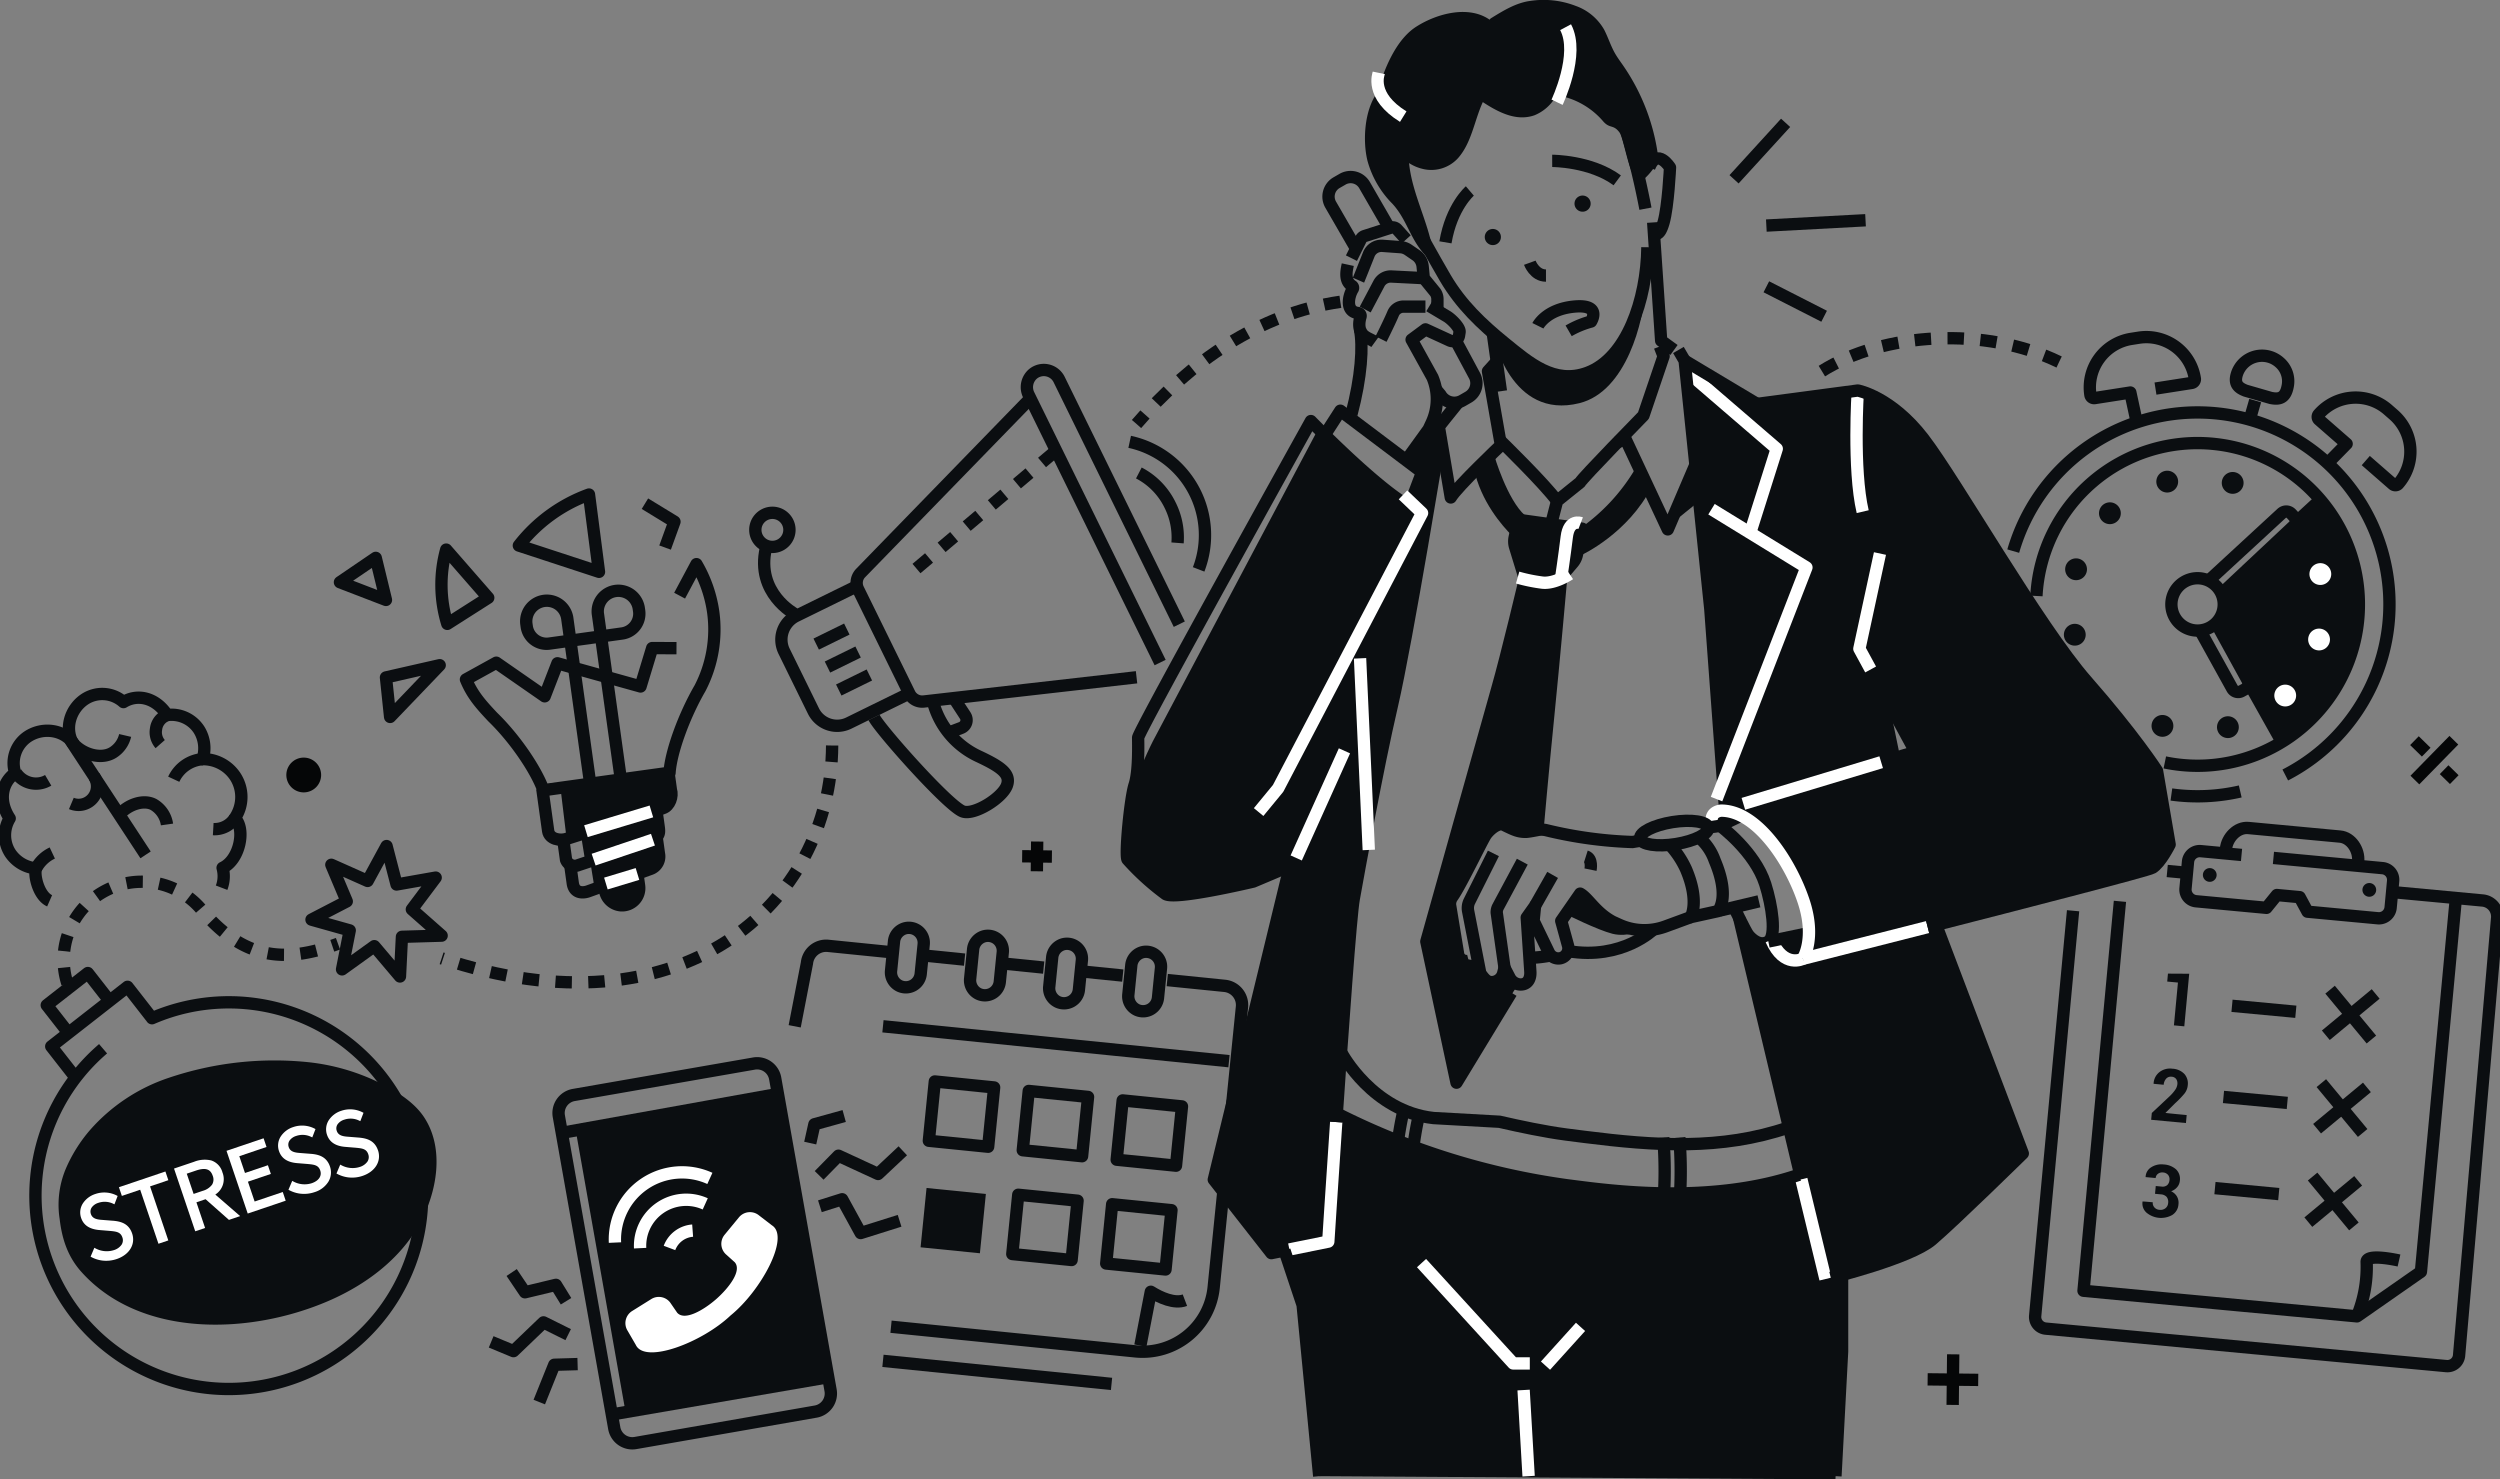
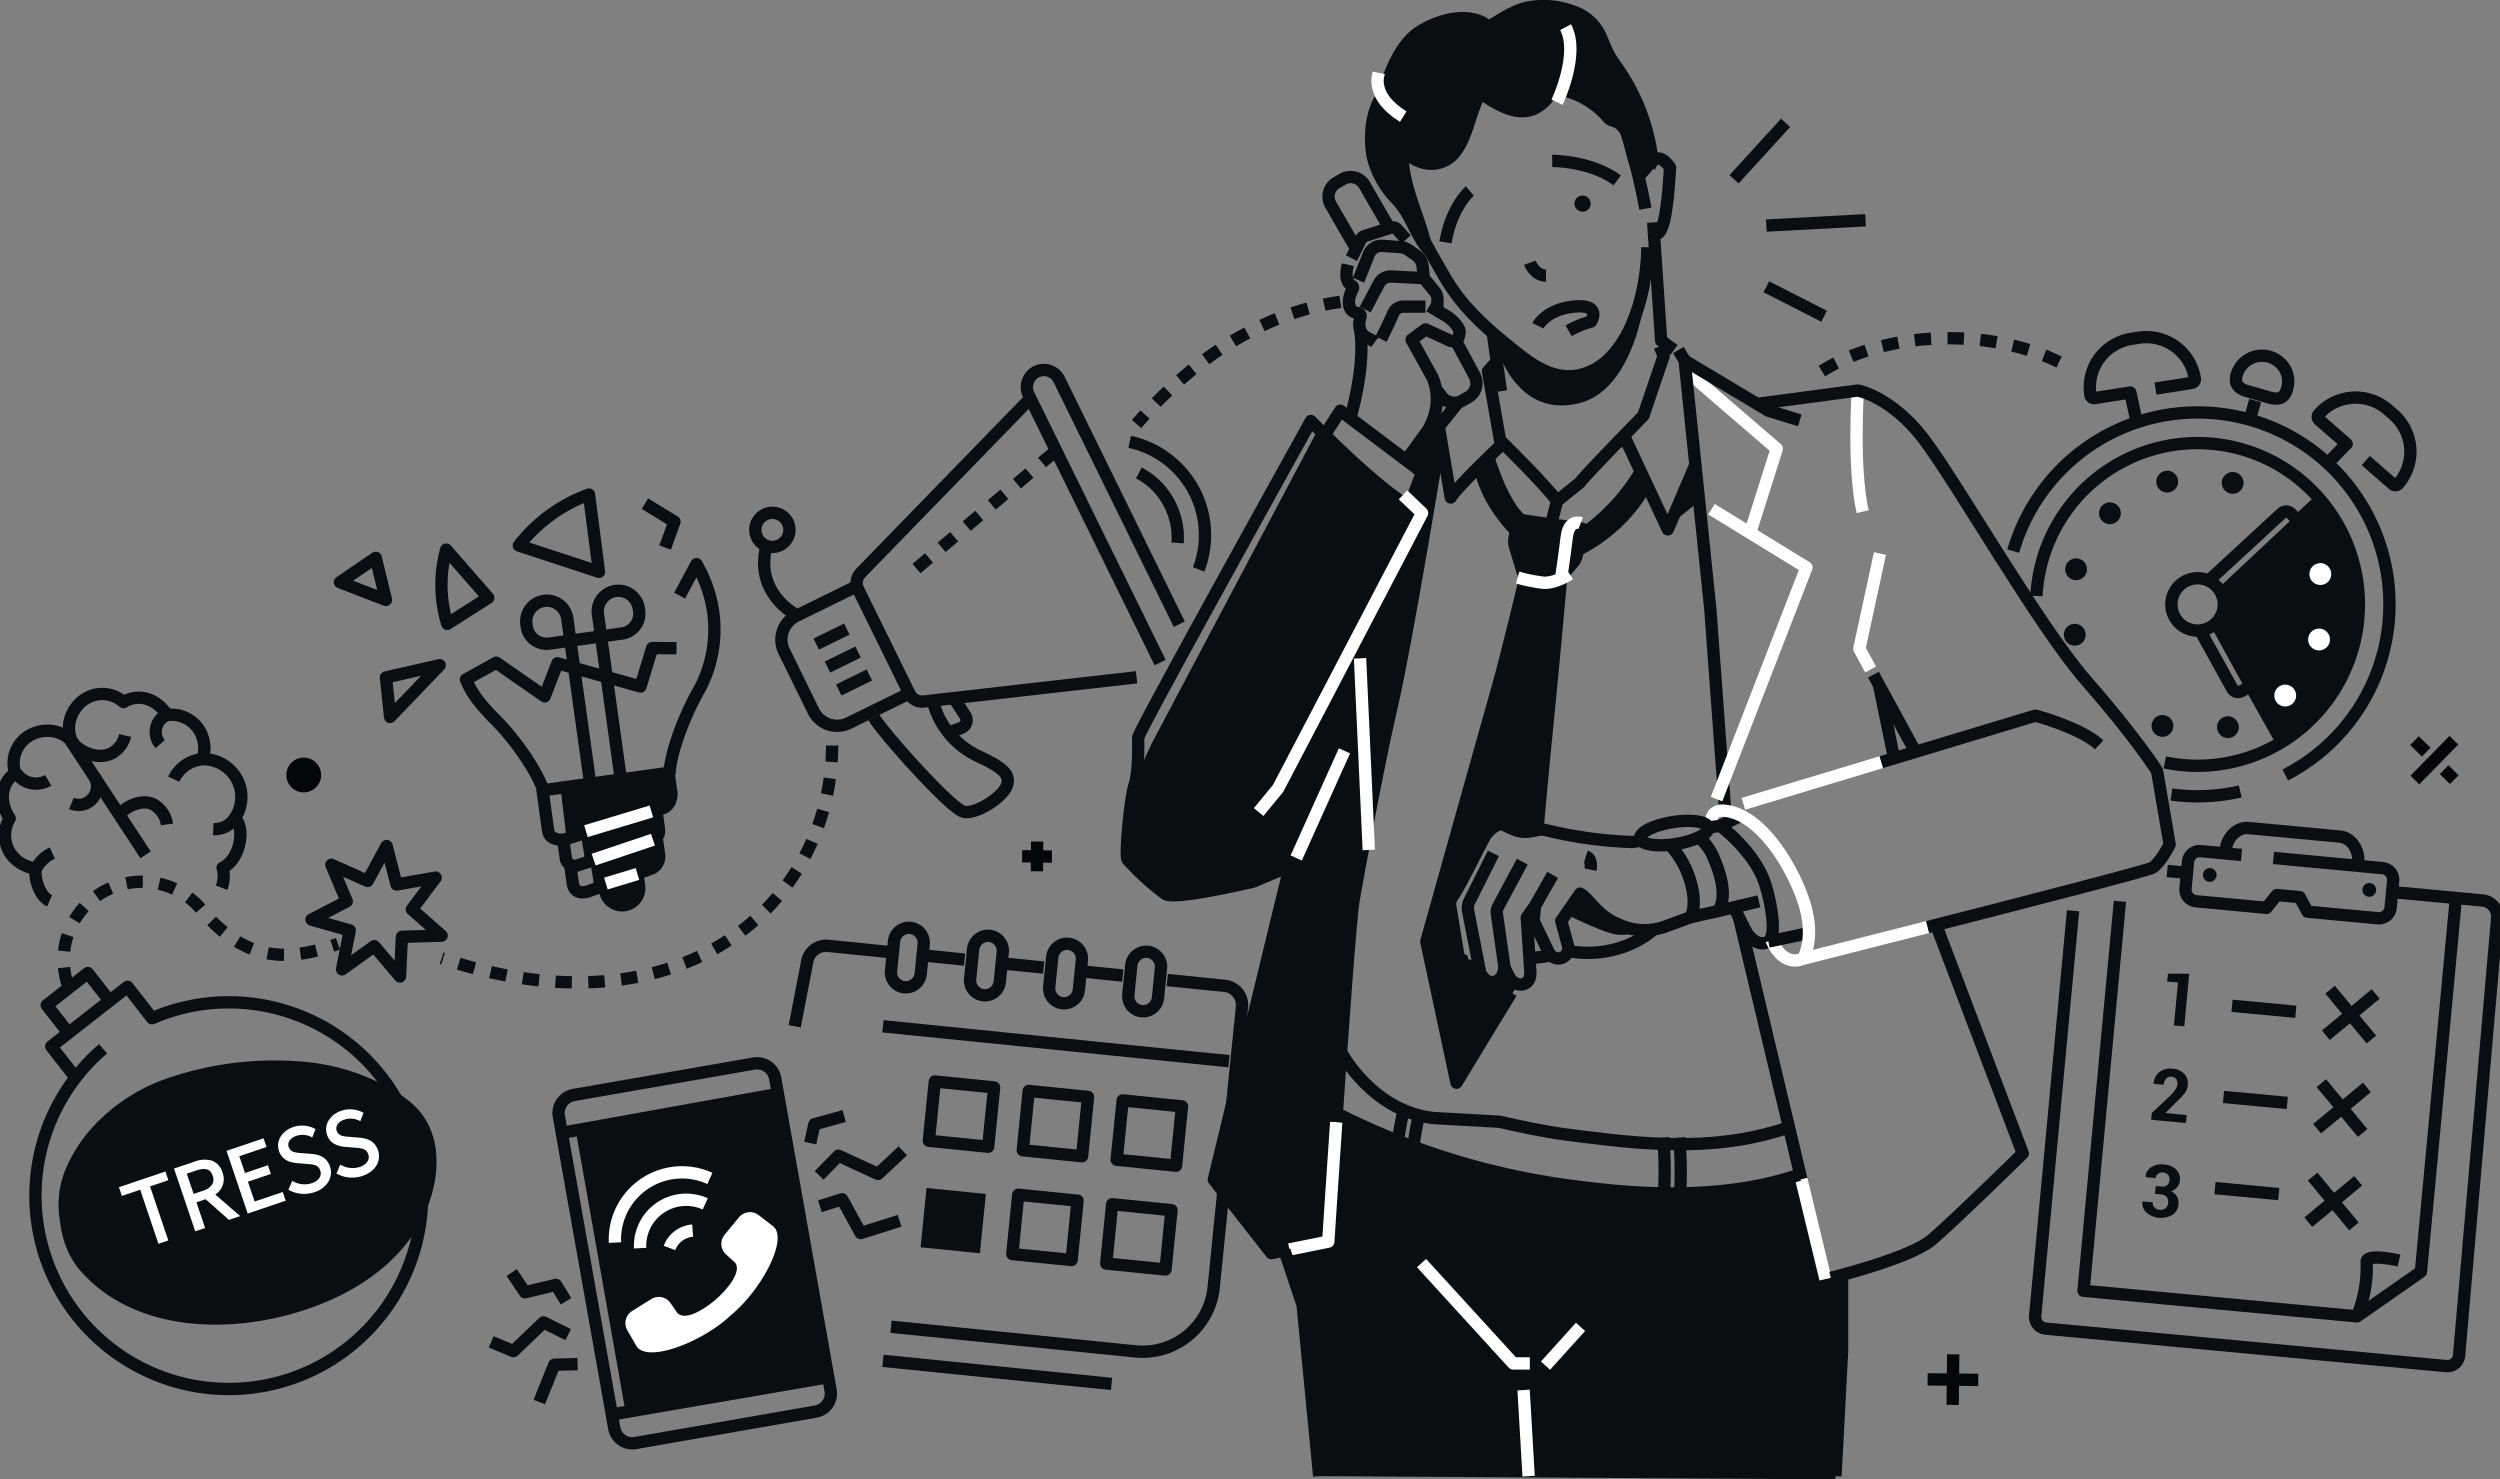
<svg xmlns="http://www.w3.org/2000/svg" id="组_190" data-name="组 190" width="608.364" height="360" viewBox="0 0 608.364 360">
  <rect x="0" y="0" width="608.364" height="360" fill="#808080" stroke="none" />
  <defs>
    <clipPath id="clip-path">
      <rect id="矩形_84" data-name="矩形 84" width="608.364" height="360" fill="none" />
    </clipPath>
  </defs>
  <g id="组_189" data-name="组 189" clip-path="url(#clip-path)">
    <path id="路径_1103" data-name="路径 1103" d="M451.81,511.519,438.3,510.156l-1.67-.168a4.69,4.69,0,0,0-5.137,4.2l-2.982,15.38" transform="translate(-235.126 -279.821)" fill="none" stroke="#0b0e11" stroke-linejoin="round" stroke-width="3" />
    <path id="路径_1104" data-name="路径 1104" d="M547.672,528.469l13.979,1.41a4.69,4.69,0,0,1,4.2,5.137l-6.887,68.263a17.378,17.378,0,0,1-19.035,15.547l-59.48-6" transform="translate(-263.624 -289.975)" fill="none" stroke="#0b0e11" stroke-linejoin="round" stroke-width="3" />
    <line id="直线_3" data-name="直线 3" x2="9.623" y2="0.971" transform="translate(263.598 236.431)" fill="none" stroke="#0b0e11" stroke-linejoin="round" stroke-width="3" />
    <line id="直线_4" data-name="直线 4" x2="9.623" y2="0.971" transform="translate(244.351 234.489)" fill="none" stroke="#0b0e11" stroke-linejoin="round" stroke-width="3" />
    <line id="直线_5" data-name="直线 5" x2="9.623" y2="0.971" transform="translate(225.104 232.548)" fill="none" stroke="#0b0e11" stroke-linejoin="round" stroke-width="3" />
    <line id="直线_6" data-name="直线 6" x2="84.205" y2="8.495" transform="translate(214.863 249.742)" fill="none" stroke="#0b0e11" stroke-linejoin="round" stroke-width="3" />
    <path id="路径_1105" data-name="路径 1105" d="M481.172,503.688l-.706,7a3.676,3.676,0,0,0,2.089,3.78,3.639,3.639,0,0,0,5.118-2.945l.728-7.217a3.639,3.639,0,0,0-4.427-3.908A3.677,3.677,0,0,0,481.172,503.688Z" transform="translate(-263.624 -274.528)" fill="none" stroke="#0b0e11" stroke-linejoin="round" stroke-width="3" />
    <path id="路径_1106" data-name="路径 1106" d="M523.82,507.99l-.706,7a3.676,3.676,0,0,0,2.089,3.78,3.639,3.639,0,0,0,5.118-2.945l.728-7.217a3.639,3.639,0,0,0-4.426-3.908A3.677,3.677,0,0,0,523.82,507.99Z" transform="translate(-287.026 -276.889)" fill="none" stroke="#0b0e11" stroke-linejoin="round" stroke-width="3" />
    <path id="路径_1107" data-name="路径 1107" d="M566.469,512.292l-.706,7a3.676,3.676,0,0,0,2.089,3.78,3.639,3.639,0,0,0,5.118-2.945l.728-7.218A3.639,3.639,0,0,0,569.271,509,3.676,3.676,0,0,0,566.469,512.292Z" transform="translate(-310.428 -279.249)" fill="none" stroke="#0b0e11" stroke-linejoin="round" stroke-width="3" />
    <path id="路径_1108" data-name="路径 1108" d="M609.117,516.595l-.706,7a3.676,3.676,0,0,0,2.089,3.78,3.639,3.639,0,0,0,5.118-2.945l.728-7.217a3.639,3.639,0,0,0-4.427-3.908A3.677,3.677,0,0,0,609.117,516.595Z" transform="translate(-333.829 -281.61)" fill="none" stroke="#0b0e11" stroke-linejoin="round" stroke-width="3" />
-     <path id="路径_1109" data-name="路径 1109" d="M614.91,709.649l2.538-13.111c2.284,1.445,5.772,3.013,8.3,2.052" transform="translate(-337.406 -382.196)" fill="none" stroke="#0b0e11" stroke-linejoin="round" stroke-width="3" />
    <rect id="矩形_77" data-name="矩形 77" width="14.508" height="14.509" transform="translate(226.027 277.602) rotate(-84.239)" fill="none" stroke="#0b0e11" stroke-linejoin="round" stroke-width="3" />
    <rect id="矩形_78" data-name="矩形 78" width="14.508" height="14.509" transform="translate(248.883 279.908) rotate(-84.239)" fill="none" stroke="#0b0e11" stroke-linejoin="round" stroke-width="3" />
    <rect id="矩形_79" data-name="矩形 79" width="14.508" height="14.509" transform="translate(271.739 282.213) rotate(-84.239)" fill="none" stroke="#0b0e11" stroke-linejoin="round" stroke-width="3" />
    <rect id="矩形_80" data-name="矩形 80" width="14.508" height="14.509" transform="matrix(0.1, -0.995, 0.995, 0.1, 224.02, 303.526)" fill="#0b0e11" />
    <rect id="矩形_81" data-name="矩形 81" width="14.508" height="14.509" transform="matrix(0.1, -0.995, 0.995, 0.1, 246.335, 305.169)" fill="none" stroke="#0b0e11" stroke-linejoin="round" stroke-width="3" />
    <rect id="矩形_82" data-name="矩形 82" width="14.508" height="14.509" transform="matrix(0.1, -0.995, 0.995, 0.1, 269.19, 307.475)" fill="none" stroke="#0b0e11" stroke-linejoin="round" stroke-width="3" />
    <line id="直线_7" data-name="直线 7" x1="55.625" y1="5.611" transform="translate(214.863 331.159)" fill="none" stroke="#0b0e11" stroke-linejoin="round" stroke-width="3" />
    <path id="路径_1110" data-name="路径 1110" d="M1219.115,266.989l-5.371,4.947c2.025,1.916-3.936,5.785-4.906,6.611-2.571,2.188-5.042,4.526-7.554,6.782-1.877,1.686-3.527,3.6-5.344,5.345.763,2.317.4,5.262-1.4,6.891.742,1.506,1.412,3.038,2.09,4.564.388.613.784,1.221,1.175,1.825.815,1.26,1.379,2.575,2.066,3.9.431.832.965,1.564,1.346,2.4.819,1.106,1.431,2.286.749,3.654a1.235,1.235,0,0,1-.172.256l7.656,13.652a39.291,39.291,0,0,0,9.662-60.83" transform="translate(-655.456 -146.499)" fill="#0b0e11" />
    <path id="路径_1111" data-name="路径 1111" d="M1142.849,194.306l8.812-1.377a.919.919,0,0,0,.766-1.05,11.943,11.943,0,0,0-13.643-9.956l-1.816.283a11.943,11.943,0,0,0-9.956,13.643.918.918,0,0,0,1.049.766l8.67-1.354,1.372,6.356" transform="translate(-618.321 -99.744)" fill="none" stroke="#0b0e11" stroke-linejoin="round" stroke-width="3" />
    <path id="路径_1112" data-name="路径 1112" d="M1194.053,295.839l17.526-16.442a1.664,1.664,0,0,0,.087-2.352l-.623-.672a1.664,1.664,0,0,0-2.352-.087l-17.762,16.375" transform="translate(-653.472 -151.356)" fill="none" stroke="#0b0e11" stroke-linejoin="round" stroke-width="3" />
    <path id="路径_1113" data-name="路径 1113" d="M1098.084,276.115a39.262,39.262,0,1,1,31.242,40.5" transform="translate(-602.528 -131.085)" fill="none" stroke="#0b0e11" stroke-linejoin="round" stroke-width="3" />
    <path id="路径_1114" data-name="路径 1114" d="M1201.415,254.616a2.653,2.653,0,1,1-3.285,1.812,2.653,2.653,0,0,1,3.285-1.812" transform="translate(-657.366 -139.652)" fill="#0b0e11" />
    <path id="路径_1115" data-name="路径 1115" d="M1250.521,305.681a2.653,2.653,0,1,1-3.212-1.939,2.653,2.653,0,0,1,3.212,1.939" transform="translate(-683.302 -166.623)" fill="#fff" />
    <path id="路径_1116" data-name="路径 1116" d="M1164.749,253.9a2.653,2.653,0,1,0,3.212,1.939,2.653,2.653,0,0,0-3.212-1.939" transform="translate(-638 -139.274)" fill="#0b0e11" />
    <path id="路径_1117" data-name="路径 1117" d="M1132.638,271.612a2.653,2.653,0,1,0,3.751.074,2.653,2.653,0,0,0-3.751-.074" transform="translate(-621.041 -148.629)" fill="#0b0e11" />
    <path id="路径_1118" data-name="路径 1118" d="M1198.739,391.453a2.653,2.653,0,1,0-3.212-1.939,2.653,2.653,0,0,0,3.212,1.939" transform="translate(-655.953 -211.924)" fill="#0b0e11" />
    <path id="路径_1119" data-name="路径 1119" d="M1230.851,373.742a2.653,2.653,0,1,0-3.751-.074,2.653,2.653,0,0,0,3.751.074" transform="translate(-672.913 -202.57)" fill="#fff" />
    <path id="路径_1120" data-name="路径 1120" d="M1112.967,339.671a2.653,2.653,0,1,1,3.212,1.939,2.653,2.653,0,0,1-3.212-1.939" transform="translate(-610.651 -184.575)" fill="#0b0e11" />
    <path id="路径_1121" data-name="路径 1121" d="M1163.547,385.639a2.653,2.653,0,1,1-3.285,1.812,2.653,2.653,0,0,1,3.285-1.812" transform="translate(-636.587 -211.546)" fill="#0b0e11" />
    <path id="路径_1122" data-name="路径 1122" d="M1247.992,339.061a2.653,2.653,0,1,1-3.285,1.812,2.653,2.653,0,0,1,3.285-1.812" transform="translate(-682.923 -185.988)" fill="#fff" />
    <path id="路径_1123" data-name="路径 1123" d="M1116.969,301.193a2.653,2.653,0,1,1-3.285,1.812,2.653,2.653,0,0,1,3.285-1.812" transform="translate(-611.03 -165.21)" fill="#0b0e11" />
    <path id="路径_1124" data-name="路径 1124" d="M1178.995,312.043a6.367,6.367,0,1,1-7.885,4.349A6.367,6.367,0,0,1,1178.995,312.043Z" transform="translate(-642.459 -171.082)" fill="none" stroke="#0b0e11" stroke-linejoin="round" stroke-width="3" />
    <path id="路径_1125" data-name="路径 1125" d="M1186.363,337.753l7.8,14.091a1.664,1.664,0,0,0,2.261.653l.8-.442a1.665,1.665,0,0,0,.653-2.261l-7.653-13.9" transform="translate(-650.967 -184.307)" fill="none" stroke="#0b0e11" stroke-linejoin="round" stroke-width="3" />
    <path id="路径_1126" data-name="路径 1126" d="M1252.7,229.833l4.1-4.184-6.719-5.866a.918.918,0,0,1-.088-1.3,11.943,11.943,0,0,1,16.851-1.143l1.384,1.209a11.943,11.943,0,0,1,1.143,16.851.919.919,0,0,1-1.3.088l-6.611-5.771" transform="translate(-685.758 -117.642)" fill="none" stroke="#0b0e11" stroke-linejoin="round" stroke-width="3" />
    <path id="路径_1127" data-name="路径 1127" d="M1085.574,256.152a46.693,46.693,0,1,1,66.2,54.479" transform="translate(-595.663 -122.039)" fill="none" stroke="#0b0e11" stroke-linejoin="round" stroke-width="3" />
    <path id="路径_1128" data-name="路径 1128" d="M1187.613,426.767a46.389,46.389,0,0,1-16.754.741" transform="translate(-642.46 -234.171)" fill="none" stroke="#0b0e11" stroke-linejoin="round" stroke-width="3" />
    <path id="路径_1129" data-name="路径 1129" d="M1205.849,196.434a6.414,6.414,0,0,1,10.435-2.973,6.044,6.044,0,0,1,1.97,5.779c-.552,2.938-2.047,3.275-4.1,2.862l-6.117-1.768C1206.253,199.654,1205.2,198.7,1205.849,196.434Z" transform="translate(-661.552 -105.26)" fill="none" stroke="#0b0e11" stroke-linejoin="round" stroke-width="3" />
    <line id="直线_8" data-name="直线 8" x1="1.241" y2="4.293" transform="translate(547.552 97.485)" fill="none" stroke="#0b0e11" stroke-linejoin="round" stroke-width="3" />
    <path id="路径_1130" data-name="路径 1130" d="M625.927,269.287a23.226,23.226,0,0,0-16.779-31.039" transform="translate(-334.245 -130.729)" fill="none" stroke="#0b0e11" stroke-linejoin="round" stroke-width="3" />
    <path id="路径_1131" data-name="路径 1131" d="M623.507,272.056a17.534,17.534,0,0,0-1.834-9.243,17.324,17.324,0,0,0-7.583-7.776" transform="translate(-336.956 -139.94)" fill="none" stroke="#0b0e11" stroke-linejoin="round" stroke-width="3" />
    <path id="路径_1132" data-name="路径 1132" d="M530.035,282.684l-51.769,5.9a3.466,3.466,0,0,1-3.5-1.916L462.28,261.253a3.466,3.466,0,0,1,.626-3.944l41.3-42.486" transform="translate(-253.462 -117.875)" fill="none" stroke="#0b0e11" stroke-linejoin="round" stroke-width="3" />
    <path id="路径_1133" data-name="路径 1133" d="M440.123,315.6l-15.185,7.458a6.427,6.427,0,0,0-2.936,8.6l7.139,14.537a6.427,6.427,0,0,0,8.6,2.936l15.185-7.458" transform="translate(-231.194 -173.171)" fill="none" stroke="#0b0e11" stroke-linejoin="round" stroke-width="3" />
    <path id="路径_1134" data-name="路径 1134" d="M590.817,261.366l-29.239-59.537a4.155,4.155,0,0,0-6.286-1.44,4.25,4.25,0,0,0-1.095,5.239L586.154,270.7" transform="translate(-303.84 -109.472)" fill="none" stroke="#0b0e11" stroke-linejoin="round" stroke-width="3" />
    <path id="路径_1135" data-name="路径 1135" d="M471.294,382.472c1.372,2.794,18.1,21.682,21.645,22.891,2.777.948,9.658-3.315,10.718-6.42.948-2.777-1.6-4.512-6.91-7.009A20.283,20.283,0,0,1,485.7,378.863" transform="translate(-258.603 -207.885)" fill="none" stroke="#0b0e11" stroke-linejoin="round" stroke-width="3" />
    <path id="路径_1136" data-name="路径 1136" d="M419.476,311.614s-9.513-5.036-7.01-15.973" transform="translate(-226.093 -162.221)" fill="none" stroke="#0b0e11" stroke-linejoin="round" stroke-width="3" />
    <path id="路径_1137" data-name="路径 1137" d="M409.617,276.937a4.15,4.15,0,1,0,5.554,1.9A4.15,4.15,0,0,0,409.617,276.937Z" transform="translate(-223.487 -151.724)" fill="none" stroke="#0b0e11" stroke-linejoin="round" stroke-width="3" />
    <path id="路径_1138" data-name="路径 1138" d="M513.4,384.518l2.258-.854a2.033,2.033,0,0,0,.922-3l-2.765-4.237" transform="translate(-281.704 -206.547)" fill="none" stroke="#0b0e11" stroke-linejoin="round" stroke-width="3" />
    <line id="直线_9" data-name="直线 9" y1="3.659" x2="7.45" transform="translate(198.618 153.078)" fill="none" stroke="#0b0e11" stroke-linejoin="round" stroke-width="3" />
    <line id="直线_10" data-name="直线 10" y1="3.659" x2="7.45" transform="translate(201.363 158.666)" fill="none" stroke="#0b0e11" stroke-linejoin="round" stroke-width="3" />
    <line id="直线_11" data-name="直线 11" y1="3.659" x2="7.45" transform="translate(204.107 164.253)" fill="none" stroke="#0b0e11" stroke-linejoin="round" stroke-width="3" />
    <line id="直线_12" data-name="直线 12" x1="36.415" y2="30.765" transform="translate(220.215 109.959)" fill="none" stroke="#0b0e11" stroke-linejoin="round" stroke-width="3" stroke-dasharray="4 4" />
    <line id="直线_13" data-name="直线 13" x2="18.333" y2="27.946" transform="translate(17.092 180.082)" fill="none" stroke="#0b0e11" stroke-linejoin="round" stroke-width="3" />
    <path id="路径_1139" data-name="路径 1139" d="M38.359,386.532c-2.4-3.663-.944-8.683,2.719-11.086a7.759,7.759,0,0,1,9.37.727c3.3-2.043,7.788-1.209,10.65,3.155a7.971,7.971,0,0,1,7.746,3.58,8.51,8.51,0,0,1,.857,7.157,9.383,9.383,0,0,1,7.86,4.066,9.165,9.165,0,0,1-.006,10.284c2.687,2.631,1.191,10.14-2.984,12.1a7.817,7.817,0,0,1-.246,4.832" transform="translate(-20.402 -205.326)" fill="none" stroke="#0b0e11" stroke-linejoin="round" stroke-width="3" />
    <path id="路径_1140" data-name="路径 1140" d="M18.845,397.373c-2.4-3.663-7.589-4.324-11.253-1.921a7.759,7.759,0,0,0-3.065,8.884C1.34,406.55.318,411,3.18,415.361a7.971,7.971,0,0,0,.2,8.532A8.511,8.511,0,0,0,9.6,427.53c-.607,1.494.58,6.692,3.3,7.885" transform="translate(-0.823 -216.21)" fill="none" stroke="#0b0e11" stroke-linejoin="round" stroke-width="3" />
    <path id="路径_1141" data-name="路径 1141" d="M38.375,397.836c2.043,3.115,7.15,4.881,10.266,2.837a6.723,6.723,0,0,0,2.868-4.1" transform="translate(-21.057 -217.603)" fill="none" stroke="#0b0e11" stroke-linejoin="round" stroke-width="3" />
    <path id="路径_1142" data-name="路径 1142" d="M38.478,425.207a4.5,4.5,0,0,0,5.522-6.6" transform="translate(-21.113 -229.694)" fill="none" stroke="#0b0e11" stroke-linejoin="round" stroke-width="3" />
    <path id="路径_1143" data-name="路径 1143" d="M100.709,409.353a8.5,8.5,0,0,0-7.018,4.885" transform="translate(-51.409 -224.615)" fill="none" stroke="#0b0e11" stroke-linejoin="round" stroke-width="3" />
    <path id="路径_1144" data-name="路径 1144" d="M120.241,441.15a5.876,5.876,0,0,1-5.266,2.675" transform="translate(-63.088 -242.063)" fill="none" stroke="#0b0e11" stroke-linejoin="round" stroke-width="3" />
    <path id="路径_1145" data-name="路径 1145" d="M76.026,438.046a6.72,6.72,0,0,0-3.284-4.873c-2.48-1.271-6.145.034-8.245,2.382" transform="translate(-35.39 -237.413)" fill="none" stroke="#0b0e11" stroke-linejoin="round" stroke-width="3" />
    <path id="路径_1146" data-name="路径 1146" d="M86.759,385.561a4.121,4.121,0,0,0-2.729,3.451,4.347,4.347,0,0,0,1.021,3.622" transform="translate(-46.063 -211.56)" fill="none" stroke="#0b0e11" stroke-linejoin="round" stroke-width="3" />
    <path id="路径_1147" data-name="路径 1147" d="M8.571,416.624a5.832,5.832,0,0,0,7.856,1.867" transform="translate(-4.703 -228.605)" fill="none" stroke="#0b0e11" stroke-linejoin="round" stroke-width="3" />
    <path id="路径_1148" data-name="路径 1148" d="M19.455,463.7a8.645,8.645,0,0,1,3.945-3.749" transform="translate(-10.675 -252.377)" fill="none" stroke="#0b0e11" stroke-linejoin="round" stroke-width="3" />
    <rect id="矩形_83" data-name="矩形 83" width="49.535" height="69.756" transform="translate(140.064 274.879) rotate(-10.033)" fill="#0b0e11" />
    <path id="路径_1149" data-name="路径 1149" d="M314.737,662.132a4.464,4.464,0,0,0,5.176,3.614l43.855-7.648a4.464,4.464,0,0,0,3.614-5.176l-13.483-75.9a4.464,4.464,0,0,0-5.176-3.614l-43.855,7.648a4.464,4.464,0,0,0-3.614,5.176Z" transform="translate(-165.262 -314.595)" fill="none" stroke="#0b0e11" stroke-linejoin="round" stroke-width="3" />
    <path id="路径_1150" data-name="路径 1150" d="M372.916,656.848l-3.175-2.442a3.471,3.471,0,0,0-4.886.473l-3.493,4.243a3.471,3.471,0,0,0,.473,4.886l2,1.8c1.8,2.052-1.43,6.252-4.517,8.974-3.1,2.706-7.687,5.361-9.487,3.309l-1.527-2.217a3.471,3.471,0,0,0-4.782-1.106l-4.662,2.911a3.471,3.471,0,0,0-1.106,4.782l2.007,3.466c2.238,4.733,16.135-.591,23.05-7.162,7.417-6,14.507-19.082,10.107-21.918" transform="translate(-185.038 -358.644)" fill="#fff" />
    <path id="路径_1151" data-name="路径 1151" d="M345.154,658.712A11.226,11.226,0,0,1,361,647.935" transform="translate(-189.382 -354.976)" fill="none" stroke="#fff" stroke-linejoin="round" stroke-width="3" />
    <path id="路径_1152" data-name="路径 1152" d="M331.582,649.247a16.338,16.338,0,0,1,23.095-15.615" transform="translate(-181.933 -346.871)" fill="none" stroke="#fff" stroke-linejoin="round" stroke-width="3" />
    <path id="路径_1153" data-name="路径 1153" d="M361,667.8a6.535,6.535,0,0,1,5.633-4.22" transform="translate(-198.082 -364.113)" fill="none" stroke="#fff" stroke-linejoin="round" stroke-width="3" />
    <path id="路径_1154" data-name="路径 1154" d="M461.5,651.9l-9.471,2.983-4.506-8.225-5.416,1.705" transform="translate(-242.589 -354.826)" fill="none" stroke="#0b0e11" stroke-linejoin="round" stroke-width="3" />
    <path id="路径_1155" data-name="路径 1155" d="M462.059,620.533l-6.013,5.644-9.642-4.454-4.7,4.79" transform="translate(-242.368 -340.491)" fill="none" stroke="#0b0e11" stroke-linejoin="round" stroke-width="3" />
    <path id="路径_1156" data-name="路径 1156" d="M445.155,601.78l-7.25,2.009-1.016,4.581" transform="translate(-239.725 -330.202)" fill="none" stroke="#0b0e11" stroke-linejoin="round" stroke-width="3" />
    <path id="路径_1157" data-name="路径 1157" d="M290.792,744.784l3.647-9.076,5.675-.165" transform="translate(-159.56 -403.599)" fill="none" stroke="#0b0e11" stroke-linejoin="round" stroke-width="3" />
    <path id="路径_1158" data-name="路径 1158" d="M264.842,717.8l5.434,2.257,7.3-7,6.008,2.986" transform="translate(-145.321 -391.263)" fill="none" stroke="#0b0e11" stroke-linejoin="round" stroke-width="3" />
    <path id="路径_1159" data-name="路径 1159" d="M275.894,686.171l3.237,4.808,7.535-1.813,2.462,3.995" transform="translate(-151.385 -376.508)" fill="none" stroke="#0b0e11" stroke-linejoin="round" stroke-width="3" />
    <line id="直线_14" data-name="直线 14" y1="9.368" x2="52.02" transform="translate(137.064 266.243)" fill="none" stroke="#0b0e11" stroke-linejoin="round" stroke-width="3" />
    <line id="直线_15" data-name="直线 15" y1="8.974" x2="52.126" transform="translate(149.426 335.135)" fill="none" stroke="#0b0e11" stroke-linejoin="round" stroke-width="3" />
    <path id="路径_1160" data-name="路径 1160" d="M319.9,378.393l-4.887-35.228-7.46,1.035,4.887,35.228" transform="translate(-168.756 -188.297)" fill="none" stroke="#0b0e11" stroke-linejoin="round" stroke-width="3" />
    <path id="路径_1161" data-name="路径 1161" d="M322.376,324.334l.742,5.348,5.117-.71a4.876,4.876,0,0,0,4.16-5.5l-.1-.69a5.022,5.022,0,0,0-9.923,1.552Z" transform="translate(-176.863 -174.815)" fill="none" stroke="#0b0e11" stroke-linejoin="round" stroke-width="3" />
    <path id="路径_1162" data-name="路径 1162" d="M283.805,329.685l.072.518a4.877,4.877,0,0,0,5.5,4.16l5.117-.71-.766-5.52a5.022,5.022,0,0,0-9.923,1.552Z" transform="translate(-155.699 -177.75)" fill="none" stroke="#0b0e11" stroke-linejoin="round" stroke-width="3" />
    <path id="路径_1163" data-name="路径 1163" d="M302.487,324.649l-5.917-.024-2.835,9.343-20.215-5.644-3.11,8.035-11.775-8.178-7.38,4.077c1.56,3.8,3.7,6.145,6.5,9.131,5.626,5.45,10.669,13.089,12.351,17.823l30.688-4.257c.33-5.014,3.494-13.791,7.424-20.567a31.039,31.039,0,0,0,3.193-18.608,31.971,31.971,0,0,0-4.066-11.581l-4.1,7.671" transform="translate(-137.866 -166.917)" fill="none" stroke="#0b0e11" stroke-linejoin="round" stroke-width="3" />
    <path id="路径_1164" data-name="路径 1164" d="M239.2,296.356a32.373,32.373,0,0,0,.265,18.069l9.961-6.347Z" transform="translate(-130.617 -162.613)" fill="none" stroke="#0b0e11" stroke-linejoin="round" stroke-width="3" />
    <path id="路径_1165" data-name="路径 1165" d="M296.844,266.662a38.106,38.106,0,0,0-17.065,12.415l19.5,6.393Z" transform="translate(-153.517 -146.32)" fill="none" stroke="#0b0e11" stroke-linejoin="round" stroke-width="3" />
    <path id="路径_1166" data-name="路径 1166" d="M292.41,420.077l1.431,10.311c.3,1.989,2.869,2.435,4.489,1.912l23.463-7.479c1.62-.523,2.435-2.869,1.911-4.489l-.625-4.509" transform="translate(-160.448 -228.165)" fill="none" stroke="#0b0e11" stroke-linejoin="round" stroke-width="3" />
    <path id="路径_1167" data-name="路径 1167" d="M303.834,444.664l.625,4.509a2.271,2.271,0,0,0,3.018,1.294l17.474-5.827c2.372-1.174,2.256-2,2.027-3.66l-.51-3.68" transform="translate(-166.716 -239.95)" fill="none" stroke="#0b0e11" stroke-linejoin="round" stroke-width="3" />
    <path id="路径_1168" data-name="路径 1168" d="M307.454,458.553l.625,4.509c.345,2.487,2.4,2.434,3.661,2.027l15.289-5.5a3.208,3.208,0,0,0,2.027-3.661l-.511-3.68" transform="translate(-168.702 -248.152)" fill="none" stroke="#0b0e11" stroke-linejoin="round" stroke-width="3" />
    <path id="路径_1169" data-name="路径 1169" d="M209.128,371.277l-1.008-9.613,13.075-2.977Z" transform="translate(-114.197 -196.814)" fill="none" stroke="#0b0e11" stroke-linejoin="round" stroke-width="3" />
    <path id="路径_1170" data-name="路径 1170" d="M347.758,271.594l7.19,4.389-2.284,6.293" transform="translate(-190.818 -149.026)" fill="none" stroke="#0b0e11" stroke-linejoin="round" stroke-width="3" />
    <path id="路径_1171" data-name="路径 1171" d="M192.019,300.81l2.488,10.239-11.2-4.306Z" transform="translate(-100.584 -165.057)" fill="none" stroke="#0b0e11" stroke-linejoin="round" stroke-width="3" />
    <path id="路径_1172" data-name="路径 1172" d="M326.023,474.2l.075.545a4.286,4.286,0,0,0,3.873,3.758,4.189,4.189,0,0,0,4.439-4.752l-.443-3.188" transform="translate(-178.891 -258.202)" fill="none" stroke="#0b0e11" stroke-linejoin="round" stroke-width="3" />
    <path id="路径_1173" data-name="路径 1173" d="M302.215,420.442l1.5,12.414,3.465-1.1,1.12,6.918,1.15-.384,1.092,6.771,2.422-.871.826,3.012,2.666,1.769,3.1-.662,1.7-2.433V441.2l4.107-1.814.839-1.958-.309-5.383.325-1.215-.3-5.054,2.835-1.849.489-2.275-1.038-4.817Z" transform="translate(-165.828 -228.722)" fill="#0b0e11" />
    <line id="直线_16" data-name="直线 16" x1="15.928" y2="4.804" transform="translate(142.586 197.457)" fill="none" stroke="#fff" stroke-linejoin="round" stroke-width="3" />
    <line id="直线_17" data-name="直线 17" x1="14.437" y2="4.852" transform="translate(144.456 204.336)" fill="none" stroke="#fff" stroke-linejoin="round" stroke-width="3" />
    <line id="直线_18" data-name="直线 18" x1="7.686" y2="2.326" transform="translate(147.44 212.677)" fill="none" stroke="#fff" stroke-linejoin="round" stroke-width="3" />
    <path id="路径_1174" data-name="路径 1174" d="M120.487,585.486c-2.635-3.919-7.392-6.688-11.794-8.757a51.689,51.689,0,0,0-16-4.488,80.263,80.263,0,0,0-34.341,3.8,44.04,44.04,0,0,0-19.077,12.678,36.361,36.361,0,0,0-5.921,9.479,22.605,22.605,0,0,0-1.471,12.174c.557,4.761,1.927,9.128,5.307,12.891C51.71,639.423,78.218,638.52,97.2,630.351c9.346-4.022,17.589-10.323,22.27-18.784,4.228-7.64,6.2-18.369,1.016-26.082" transform="translate(-17.366 -313.731)" fill="#0b0e11" />
    <path id="路径_1175" data-name="路径 1175" d="M30.335,539.076,25.2,532.5,35.2,524.682l5.139,6.579" transform="translate(-13.825 -287.897)" fill="none" stroke="#0b0e11" stroke-linejoin="round" stroke-width="3" />
    <path id="路径_1176" data-name="路径 1176" d="M35.247,500.247A18.99,18.99,0,0,1,68.3,482.763c9.95,11.5,19.713,12.6,32.791,7.783" transform="translate(-18.846 -260.89)" fill="none" stroke="#0b0e11" stroke-linejoin="round" stroke-width="3" stroke-dasharray="4 4" />
    <path id="路径_1177" data-name="路径 1177" d="M186.235,456.208l2.427,9.358,9.52-1.682-5.8,7.732,7.25,6.394-9.663.283-.478,9.655-6.246-7.378-7.848,5.646,1.874-9.484-9.307-2.615,8.584-4.448-3.758-8.907,8.829,3.937Z" transform="translate(-92.161 -250.325)" fill="none" stroke="#0b0e11" stroke-linejoin="round" stroke-width="3" />
    <path id="路径_1178" data-name="路径 1178" d="M35.5,547.183a47.048,47.048,0,1,0,11.906-7.433c-.021-.049-5.952-7.643-5.952-7.643L22.887,546.614l5.931,7.593" transform="translate(-10.416 -291.972)" fill="none" stroke="#0b0e11" stroke-linejoin="round" stroke-width="3" />
-     <path id="路径_1179" data-name="路径 1179" d="M51.287,649.9l-2.417-.191c-1.271-.088-2.587-.187-3.01-1.437a1.776,1.776,0,0,1,.185-1.591,3.1,3.1,0,0,1,1.655-1.15,4.738,4.738,0,0,1,3.618.241l.271.124.777-2.03-.223-.116a6.66,6.66,0,0,0-5.171-.377,5.7,5.7,0,0,0-3.1,2.35,4.1,4.1,0,0,0-.394,3.489c.609,1.8,2.092,2.762,4.511,2.952l2.436.2c1.591.152,2.641.253,3.092,1.591a2,2,0,0,1-.2,1.783,3.551,3.551,0,0,1-1.9,1.316,5.757,5.757,0,0,1-4.451-.438l-.27-.144-.916,2.166.229.12a7.713,7.713,0,0,0,2.637.825,7.853,7.853,0,0,0,3.482-.367c3.1-1.048,4.645-3.606,3.762-6.221-.832-2.457-2.788-2.932-4.605-3.1" transform="translate(-23.737 -352.832)" fill="#fff" />
    <path id="路径_1180" data-name="路径 1180" d="M76.152,633.81l-.716-2.117-11.313,3.826.716,2.117,4.457-1.507,4.447,13.148,2.4-.811L71.7,635.317Z" transform="translate(-35.185 -346.615)" fill="#fff" />
    <path id="路径_1181" data-name="路径 1181" d="M105.627,628.421A4.2,4.2,0,0,0,102.9,625.5a6.958,6.958,0,0,0-4.176.326l-4.883,1.651,5.163,15.266,2.4-.811-2.111-6.243,2.229-.755,5.685,5.035,2.726-.922L103.89,633.8a4.424,4.424,0,0,0,1.737-5.382m-2.546,3a4.256,4.256,0,0,1-2.272,1.486l-2.2.745-1.668-4.927,2.205-.746c2.318-.786,3.545-.411,4.106,1.244a2.417,2.417,0,0,1-.167,2.2" transform="translate(-51.494 -343.113)" fill="#fff" />
    <path id="路径_1182" data-name="路径 1182" d="M128.983,629.172l-1.633-4.827,5.582-1.888-.716-2.117-5.582,1.887-1.382-4.085,6.625-2.242-.716-2.117-9.023,3.052L127.3,632.1l9.242-3.126-.715-2.118Z" transform="translate(-67.019 -336.788)" fill="#fff" />
    <path id="路径_1183" data-name="路径 1183" d="M157.968,613.815l-2.416-.19c-1.269-.094-2.589-.189-3.01-1.437a1.773,1.773,0,0,1,.183-1.591,3.1,3.1,0,0,1,1.655-1.15,4.748,4.748,0,0,1,3.618.24l.271.123.778-2.028-.223-.116a6.66,6.66,0,0,0-5.173-.377,5.7,5.7,0,0,0-3.094,2.35,4.1,4.1,0,0,0-.395,3.488c.611,1.8,2.065,2.769,4.511,2.953l2.437.2c1.588.15,2.641.253,3.093,1.591.447,1.322-.358,2.51-2.1,3.1a5.753,5.753,0,0,1-4.451-.436l-.269-.144-.917,2.164.229.121a7.71,7.71,0,0,0,2.639.825,7.857,7.857,0,0,0,3.48-.366,6.037,6.037,0,0,0,3.391-2.573,4.361,4.361,0,0,0,.37-3.648c-.831-2.455-2.784-2.941-4.6-3.1" transform="translate(-82.274 -333.03)" fill="#fff" />
    <path id="路径_1184" data-name="路径 1184" d="M188.467,608.156c-.833-2.457-2.794-2.929-4.605-3.1l-2.417-.191c-1.273-.09-2.587-.188-3.01-1.436a1.775,1.775,0,0,1,.185-1.592,3.1,3.1,0,0,1,1.655-1.15,4.74,4.74,0,0,1,3.618.24l.271.124.777-2.03-.223-.116a6.66,6.66,0,0,0-5.172-.377,5.7,5.7,0,0,0-3.095,2.35,4.1,4.1,0,0,0-.394,3.489c.609,1.8,2.1,2.773,4.511,2.951l2.436.2c1.589.153,2.641.253,3.092,1.591a2,2,0,0,1-.2,1.783,3.549,3.549,0,0,1-1.9,1.316,5.762,5.762,0,0,1-4.451-.438l-.271-.143-.915,2.166.229.12a7.711,7.711,0,0,0,2.636.825,7.854,7.854,0,0,0,3.483-.367c3.1-1.048,4.644-3.606,3.761-6.221" transform="translate(-96.482 -328.225)" fill="#fff" />
    <line id="直线_19" data-name="直线 19" x2="4.253" y2="0.398" transform="translate(527.383 211.951)" fill="none" stroke="#0b0e11" stroke-linejoin="round" stroke-width="3" />
    <path id="路径_1185" data-name="路径 1185" d="M1184.8,481.114l21.467,2.008a3.927,3.927,0,0,1,3.546,4.251l-9.265,106.475a2.855,2.855,0,0,1-3.109,2.577l-97.47-9.119a2.855,2.855,0,0,1-2.577-3.109l9.223-98.582" transform="translate(-602.142 -263.991)" fill="none" stroke="#0b0e11" stroke-linejoin="round" stroke-width="3" />
    <path id="路径_1186" data-name="路径 1186" d="M1214.037,485.447l-8.458,90.4L1190.019,586.7l-66.552-6.227,8.867-94.77" transform="translate(-616.455 -266.369)" fill="none" stroke="#0b0e11" stroke-linejoin="round" stroke-width="3" />
    <path id="路径_1187" data-name="路径 1187" d="M1192.088,459.864l-9.907-.927a2.862,2.862,0,0,0-3.116,2.582l-.608,6.5a2.861,2.861,0,0,0,2.582,3.115l17.117,1.6,2.53-3.12,5.546.519,1.907,3.535,17.117,1.6a2.861,2.861,0,0,0,3.115-2.582l.609-6.5a2.861,2.861,0,0,0-2.583-3.115l-26.545-2.483" transform="translate(-646.622 -251.815)" fill="none" stroke="#0b0e11" stroke-linejoin="round" stroke-width="3" />
    <path id="路径_1188" data-name="路径 1188" d="M1200.3,451.54c.254-2.718,2.722-5.34,5.44-5.086l22.324,2.089c2.718.254,4.657,3.289,4.4,6.006" transform="translate(-658.617 -244.964)" fill="none" stroke="#0b0e11" stroke-linejoin="round" stroke-width="3" />
    <line id="直线_20" data-name="直线 20" x2="10.054" y2="12.13" transform="translate(567.014 240.834)" fill="none" stroke="#0b0e11" stroke-linejoin="round" stroke-width="3" />
    <line id="直线_21" data-name="直线 21" y1="10.054" x2="12.13" transform="translate(565.977 241.872)" fill="none" stroke="#0b0e11" stroke-linejoin="round" stroke-width="3" />
    <line id="直线_22" data-name="直线 22" x2="10.054" y2="12.13" transform="translate(564.887 263.573)" fill="none" stroke="#0b0e11" stroke-linejoin="round" stroke-width="3" />
    <line id="直线_23" data-name="直线 23" y1="10.054" x2="12.13" transform="translate(563.849 264.611)" fill="none" stroke="#0b0e11" stroke-linejoin="round" stroke-width="3" />
    <line id="直线_24" data-name="直线 24" x2="10.054" y2="12.13" transform="translate(562.76 286.311)" fill="none" stroke="#0b0e11" stroke-linejoin="round" stroke-width="3" />
    <line id="直线_25" data-name="直线 25" y1="10.054" x2="12.13" transform="translate(561.722 287.349)" fill="none" stroke="#0b0e11" stroke-linejoin="round" stroke-width="3" />
    <path id="路径_1189" data-name="路径 1189" d="M1189.675,468.105a1.671,1.671,0,1,0,1.508,1.82,1.671,1.671,0,0,0-1.508-1.82" transform="translate(-651.782 -256.849)" fill="#0b0e11" />
    <path id="路径_1190" data-name="路径 1190" d="M1275.7,476.153a1.671,1.671,0,1,0,1.508,1.82,1.672,1.672,0,0,0-1.508-1.82" transform="translate(-698.984 -261.265)" fill="#0b0e11" />
    <line id="直线_26" data-name="直线 26" x2="15.529" y2="1.453" transform="translate(543.15 244.756)" fill="none" stroke="#0b0e11" stroke-linejoin="round" stroke-width="3" />
    <line id="直线_27" data-name="直线 27" x2="15.529" y2="1.453" transform="translate(541.075 266.94)" fill="none" stroke="#0b0e11" stroke-linejoin="round" stroke-width="3" />
    <line id="直线_28" data-name="直线 28" x2="15.529" y2="1.453" transform="translate(538.999 289.124)" fill="none" stroke="#0b0e11" stroke-linejoin="round" stroke-width="3" />
    <path id="路径_1191" data-name="路径 1191" d="M1270.937,692.415a31.572,31.572,0,0,0,2.354-13.207c-.16-2.222,7.868-.383,7.868-.383" transform="translate(-697.374 -372.085)" fill="none" stroke="#0b0e11" stroke-linejoin="round" stroke-width="3" />
    <path id="路径_1192" data-name="路径 1192" d="M1172.763,537.819l-2.522-.236.975-10.416-2.609-.244.181-1.932,5.172.029Z" transform="translate(-641.225 -288.066)" fill="#0b0e11" />
    <path id="路径_1193" data-name="路径 1193" d="M1168.415,589.459l-8.466-.792.155-1.655,4.322-4.053a9.918,9.918,0,0,0,1.407-1.63,2.915,2.915,0,0,0,.491-1.278,1.9,1.9,0,0,0-.273-1.284,1.444,1.444,0,0,0-1.126-.578,1.507,1.507,0,0,0-1.33.479,2.463,2.463,0,0,0-.592,1.474l-2.461-.23a3.728,3.728,0,0,1,1.363-2.8,4.174,4.174,0,0,1,3.2-.876,4.294,4.294,0,0,1,2.922,1.274,3.468,3.468,0,0,1,.826,2.765,3.762,3.762,0,0,1-.8,2.014,23.389,23.389,0,0,1-2.318,2.4l-2.313,2.3c.013.045,5.169.528,5.169.528Z" transform="translate(-636.474 -316.172)" fill="#0b0e11" />
    <path id="路径_1194" data-name="路径 1194" d="M1159.892,633.248a1.756,1.756,0,0,0,1.383-.343,1.864,1.864,0,0,0,.56-1.276,1.62,1.62,0,0,0-.349-1.222,1.723,1.723,0,0,0-1.239-.588,1.688,1.688,0,0,0-1.205.316,1.4,1.4,0,0,0-.573,1.039l-2.444-.229a2.853,2.853,0,0,1,1.36-2.39,4.584,4.584,0,0,1,3.045-.685,4.858,4.858,0,0,1,3.024,1.214,3.206,3.206,0,0,1,.9,2.755,2.75,2.75,0,0,1-.647,1.543,3.429,3.429,0,0,1-1.472,1.012,3.2,3.2,0,0,1,1.419,1.274,3.1,3.1,0,0,1,.366,1.883,3.3,3.3,0,0,1-1.507,2.608,5.532,5.532,0,0,1-6.231-.526,2.965,2.965,0,0,1-1-2.743c.022-.05,2.484.18,2.484.18a1.6,1.6,0,0,0,.387,1.238,1.786,1.786,0,0,0,1.242.6,1.959,1.959,0,0,0,1.451-.38,1.713,1.713,0,0,0,.658-1.241,1.971,1.971,0,0,0-.365-1.524,2.063,2.063,0,0,0-1.428-.619l-1.395-.13.177-1.9Z" transform="translate(-633.899 -344.503)" fill="#0b0e11" />
    <path id="路径_1195" data-name="路径 1195" d="M1039.979,188.155c-17.893-8.716-42.714-7.306-57.836,2.284" transform="translate(-538.91 -100.064)" fill="none" stroke="#0b0e11" stroke-linejoin="round" stroke-width="3" stroke-dasharray="4 4" />
    <path id="路径_1196" data-name="路径 1196" d="M662.441,162.741c-19.807,2.818-36.746,14.795-49.593,29.732" transform="translate(-336.275 -89.297)" fill="none" stroke="#0b0e11" stroke-linejoin="round" stroke-width="3" stroke-dasharray="4 4" />
    <path id="路径_1197" data-name="路径 1197" d="M333.162,402c-.153,38.516-36.766,71.43-95.03,51.783" transform="translate(-130.665 -220.581)" fill="none" stroke="#0b0e11" stroke-linejoin="round" stroke-width="3" stroke-dasharray="4 4" />
-     <path id="路径_1198" data-name="路径 1198" d="M1026.705,312.739l-3.072-17.947-5.639-7.845-13.7-16.619-16.525-24-19.48-30.318-9.17-9.661-7.11-3.772s-2.367.277-2.5-.148-22.58,3.464-22.58,3.464l-17.521-10.476-.489.431,9.165,108.2-2.127.786-.886,3.109,2.23.545,4.471-3.037,1.064.471,6.478,5.545,7.069,11.755,2.719,11.177-7.667,1.438a36.146,36.146,0,0,1-3.6.941c-.04-.121-5.27-3.121-5.27-3.121l.268,1.655,20.115,83.156.112.33,9.733-3.065,14.164-5.531,24.008-21.941-21.358-55.425L1022.5,318.4Zm-67.09-21.18L956.51,275.03l8.336,15.161Z" transform="translate(-498.734 -107.229)" fill="#0b0e11" />
    <path id="路径_1199" data-name="路径 1199" d="M1001.385,210.573s-1.24,19.132,1.186,29.479" transform="translate(-549.294 -115.543)" fill="none" stroke="#fff" stroke-linejoin="round" stroke-width="3" />
    <path id="路径_1200" data-name="路径 1200" d="M654.041,230.858l-40.15,75.822s-4.3,8.515-4.92,12.777-1.378,15.349-1.378,15.349l9.443,8.978,6.89-.169,15.31-3.23,8.843-3.734s-2.26,6.366-4.325,14.874-14.991,61.75-14.991,61.75l14.012,17.892,13.851-2.8,5.332-74.048,17.487-95.524,4.455-24.543-.382-4.21s-3.526,1.529-4.5,2.91-3.128,4.848-3.128,4.848l3.551,3.355-2.946,7.8-4.844-2.674Z" transform="translate(-333.391 -126.224)" fill="#0b0e11" />
    <line id="直线_29" data-name="直线 29" y1="26.068" x2="11.74" transform="translate(315.427 182.713)" fill="none" stroke="#fff" stroke-linejoin="round" stroke-width="3" />
    <path id="路径_1201" data-name="路径 1201" d="M900.28,265.294l7.279-5.88-1-8.8Z" transform="translate(-493.991 -137.512)" fill="#0b0e11" />
    <path id="路径_1202" data-name="路径 1202" d="M908.925,199.674,931.1,218.766l-6.576,20.773" transform="translate(-498.734 -109.563)" fill="none" stroke="#fff" stroke-linejoin="round" stroke-width="3" />
    <path id="路径_1203" data-name="路径 1203" d="M821.458,250.8l-4.157,5.4-7.336,7.314-3.211,2.111v-1.356l-15.083-2.487-4.006-5.984-3.1-8.577-2.213,1.526,1.266,5.314,4.135,7.113,3.275,3.294-.422,3.914,2.435,8.5L769.1,364.772l7.347,34.355,14.985-23.971-1.645-1.011-1.709-1.867-2.816,2.625-2.511-1.7-1.094-3.676-4.614-.8s-2.488-13.482-2.178-13.538.966-1.875.966-1.875l8.788-15.672,3.021-1.419,5.956,1.845,2.425-.229,6.418-62.485,3.058-3.924.478-1.936,4.146-2.239,7.114-6.077,4.963-6.945.205-1.418Z" transform="translate(-422.011 -135.657)" fill="#0b0e11" />
    <path id="路径_1204" data-name="路径 1204" d="M700.077,688.747l-4.042-41.665-5.224-15.434,12.934-31.094,9.445,4.065,27.151,10.3,22.5,3.359,28.289,1.957L816.84,615.4l6.436,25.377,4.042-.908V658.4l-1.617,31.13Z" transform="translate(-379.054 -329.529)" fill="#0b0e11" />
-     <path id="路径_1205" data-name="路径 1205" d="M800.614,125.426a1.965,1.965,0,1,0,1.965-1.965,1.965,1.965,0,0,0-1.965,1.965" transform="translate(-439.303 -67.744)" fill="#0b0e11" />
    <path id="路径_1206" data-name="路径 1206" d="M849.007,107.412a1.965,1.965,0,1,0,1.965-1.965,1.965,1.965,0,0,0-1.965,1.965" transform="translate(-465.857 -57.86)" fill="#0b0e11" />
    <path id="路径_1207" data-name="路径 1207" d="M824.9,141.668s1.135,3.126,3.938,3.126" transform="translate(-452.631 -77.734)" fill="none" stroke="#0b0e11" stroke-linejoin="round" stroke-width="3" />
    <path id="路径_1208" data-name="路径 1208" d="M760.305,116.112s6.27,11.318,8.623,15.306c3.787,6.416,8.76,11.16,14.5,15.823,5.852,4.75,12,10.155,20.029,7.188,9.561-3.531,14.458-17.729,14.616-30.556" transform="translate(-417.186 -63.712)" fill="none" stroke="#0b0e11" stroke-linejoin="round" stroke-width="3" />
    <path id="路径_1209" data-name="路径 1209" d="M879.978,84.223a188.952,188.952,0,0,0-5.986-23.282" transform="translate(-479.567 -33.439)" fill="none" stroke="#0b0e11" stroke-linejoin="round" stroke-width="3" />
    <line id="直线_30" data-name="直线 30" x2="1.965" y2="13.967" transform="translate(363.275 81.224)" fill="none" stroke="#0b0e11" stroke-linejoin="round" stroke-width="3" />
    <path id="路径_1210" data-name="路径 1210" d="M789.718,195.456l-1.924,2.133,3.151,18s-10.7,10.132-12.2,12.719l-2.91-17.246s2.553-3.246,4.746-5.926" transform="translate(-425.704 -107.248)" fill="none" stroke="#0b0e11" stroke-linejoin="round" stroke-width="3" />
    <path id="路径_1211" data-name="路径 1211" d="M891.427,119.934l1.94,28.779,3.126,2.263" transform="translate(-489.133 -65.809)" fill="none" stroke="#0b0e11" stroke-linejoin="round" stroke-width="3" />
    <path id="路径_1212" data-name="路径 1212" d="M862.916,186.808l.916,2.371-4.9,14.444s-14.982,15.306-15.413,16.275l-5.6,4.506-1.39,5.392" transform="translate(-459.005 -102.503)" fill="none" stroke="#0b0e11" stroke-linejoin="round" stroke-width="3" />
    <path id="路径_1213" data-name="路径 1213" d="M872.047,237.442l1.955-.955,10.348,22.1,6.716-15.722" transform="translate(-478.499 -129.762)" fill="none" stroke="#0b0e11" stroke-linejoin="round" stroke-width="3" />
    <path id="路径_1214" data-name="路径 1214" d="M905.041,188.719l1.509,2.587,6.251,60.468,3.593,48.728" transform="translate(-496.603 -103.552)" fill="none" stroke="#0b0e11" stroke-linejoin="round" stroke-width="3" />
    <path id="路径_1215" data-name="路径 1215" d="M908.385,194.451l20.371,12.18L936.409,209" transform="translate(-498.438 -106.697)" fill="none" stroke="#0b0e11" stroke-linejoin="round" stroke-width="3" />
    <path id="路径_1216" data-name="路径 1216" d="M1002.51,499.893c-16.516,4.221-30.356,7.721-30.356,7.721" transform="translate(-533.429 -274.295)" fill="none" stroke="#fff" stroke-linejoin="round" stroke-width="3" />
    <path id="路径_1217" data-name="路径 1217" d="M947.443,213.836l24.517-3.263s8.084,1.455,15.952,11.695,28.078,45.755,39.719,59.013,17.138,21.826,17.138,21.826l3.072,17.947s-2.264,4.527-4.2,5.659c-1.148.67-30.732,8.307-54.687,14.429" transform="translate(-519.87 -115.543)" fill="none" stroke="#0b0e11" stroke-linejoin="round" stroke-width="3" />
    <path id="路径_1218" data-name="路径 1218" d="M1014.369,397.214l37.536-11.335s10.994,2.91,15.521,7.114" transform="translate(-556.593 -211.735)" fill="none" stroke="#0b0e11" stroke-linejoin="round" stroke-width="3" />
    <line id="直线_31" data-name="直线 31" y1="10.127" x2="33.537" transform="translate(424.239 185.479)" fill="none" stroke="#fff" stroke-linejoin="round" stroke-width="3" />
    <path id="路径_1219" data-name="路径 1219" d="M1005.348,326.683l-2.741-5.041,5.012-23.176" transform="translate(-550.138 -163.77)" fill="none" stroke="#fff" stroke-linejoin="round" stroke-width="3" />
    <line id="直线_32" data-name="直线 32" x1="10.216" y1="18.788" transform="translate(455.896 164.174)" fill="none" stroke="#0b0e11" stroke-linejoin="round" stroke-width="3" />
    <line id="直线_33" data-name="直线 33" x2="3.595" y2="17.444" transform="translate(457.287 166.886)" fill="none" stroke="#0b0e11" stroke-linejoin="round" stroke-width="3" />
    <line id="直线_34" data-name="直线 34" x1="15.153" y1="63.641" transform="translate(423.2 223.344)" fill="none" stroke="#0b0e11" stroke-linejoin="round" stroke-width="3" />
    <line id="直线_35" data-name="直线 35" x1="5.869" y1="24.263" transform="translate(438.353 286.985)" fill="none" stroke="#fff" stroke-linejoin="round" stroke-width="3" />
    <path id="路径_1220" data-name="路径 1220" d="M1012.824,498.727l21.1,55.619s-16.815,16.491-22.15,21.018-24.576,9.249-24.576,9.249" transform="translate(-541.684 -273.656)" fill="none" stroke="#0b0e11" stroke-linejoin="round" stroke-width="3" />
    <path id="路径_1221" data-name="路径 1221" d="M907.726,451.818a13.063,13.063,0,0,1,3.692,5.483c3.88,9.135.806,12.335.806,12.335l-6.631,1.461s2.243-3.742-1.178-11.714a22.537,22.537,0,0,0-3.832-5.781" transform="translate(-494.157 -247.916)" fill="none" stroke="#0b0e11" stroke-linejoin="round" stroke-width="3" />
    <path id="路径_1222" data-name="路径 1222" d="M932.6,439.8l-5.1,2.469s8.464,6.234,10.992,14.21c1.651,5.211,2.775,12.665.754,13.958s-4.069-.566-4.877-1.59c-.708-.9-3.486-6.752-3.486-6.752" transform="translate(-508.925 -241.32)" fill="none" stroke="#0b0e11" stroke-linejoin="round" stroke-width="3" />
    <path id="路径_1223" data-name="路径 1223" d="M962.814,511.388s-4.608,2.444-7.681-4.616" transform="translate(-524.089 -278.07)" fill="none" stroke="#fff" stroke-linejoin="round" stroke-width="3" />
    <line id="直线_36" data-name="直线 36" y1="1.937" x2="9.27" transform="translate(430.318 227.178)" fill="none" stroke="#0b0e11" stroke-linejoin="round" stroke-width="3" />
    <path id="路径_1224" data-name="路径 1224" d="M785.353,102.976s-4.465,3.8-5.941,12.5" transform="translate(-427.67 -56.504)" fill="none" stroke="#0b0e11" stroke-linejoin="round" stroke-width="3" />
    <path id="路径_1225" data-name="路径 1225" d="M836.972,86.735s9.377-.027,15.829,4.743" transform="translate(-459.253 -47.592)" fill="none" stroke="#0b0e11" stroke-linejoin="round" stroke-width="3" />
    <path id="路径_1226" data-name="路径 1226" d="M829.266,169.9s1.994-4.024,8.839-4.67,4.1,3.637,4.1,3.637a22.568,22.568,0,0,0-5.455,2.264" transform="translate(-455.025 -90.624)" fill="none" stroke="#0b0e11" stroke-linejoin="round" stroke-width="3" />
    <path id="路径_1227" data-name="路径 1227" d="M832.2,586.062c-16.389,5.591-32.623,4.417-49.529,2.281-1.514-.191-3.027-.382-4.54-.581-5.193-.683-11.127-1.941-16.208-3.108l-16.069-.9c-14.767-1.616-22.305-15.728-22.305-15.728" transform="translate(-397.016 -311.681)" fill="none" stroke="#0b0e11" stroke-linejoin="round" stroke-width="3" />
    <path id="路径_1228" data-name="路径 1228" d="M721.205,600.554a178.166,178.166,0,0,0,55.639,17.374q2.269.3,4.54.581c16.907,2.136,35.744,2.481,52.133-3.11" transform="translate(-395.731 -329.529)" fill="none" stroke="#0b0e11" stroke-linejoin="round" stroke-width="3" />
    <path id="路径_1229" data-name="路径 1229" d="M905.519,613.372a98.976,98.976,0,0,1,0,16.41" transform="translate(-496.866 -336.562)" fill="none" stroke="#0b0e11" stroke-linejoin="round" stroke-width="3" />
    <path id="路径_1230" data-name="路径 1230" d="M896.863,613.372a98.976,98.976,0,0,1,0,16.41" transform="translate(-492.116 -336.562)" fill="none" stroke="#0b0e11" stroke-linejoin="round" stroke-width="3" />
    <path id="路径_1231" data-name="路径 1231" d="M754.864,597.886a80.992,80.992,0,0,0-1.783,10.791" transform="translate(-413.222 -328.065)" fill="none" stroke="#0b0e11" stroke-linejoin="round" stroke-width="3" />
    <path id="路径_1232" data-name="路径 1232" d="M763.188,601.249a78.391,78.391,0,0,0-1.61,10.017" transform="translate(-417.884 -329.91)" fill="none" stroke="#0b0e11" stroke-linejoin="round" stroke-width="3" />
    <path id="路径_1233" data-name="路径 1233" d="M809.322,237.92s10.592,10.326,13.664,14.529" transform="translate(-444.082 -130.549)" fill="none" stroke="#0b0e11" stroke-linejoin="round" stroke-width="3" />
    <path id="路径_1234" data-name="路径 1234" d="M817.549,280.3l15.488,2.159-1.265,6.27a4.553,4.553,0,0,1-1,2.053l-4.394,5.148a4.259,4.259,0,0,1-4.517,1.331A4.39,4.39,0,0,1,819,294.342l-2.282-7.439a4.613,4.613,0,0,1-.1-2.334Z" transform="translate(-448.027 -153.804)" fill="none" stroke="#0b0e11" stroke-linejoin="round" stroke-width="3" />
    <path id="路径_1235" data-name="路径 1235" d="M834.78,311.421s-1.855,20.83-3.149,33.6-2.623,27.845-2.623,27.845" transform="translate(-454.883 -170.879)" fill="none" stroke="#0b0e11" stroke-linejoin="round" stroke-width="3" />
    <path id="路径_1236" data-name="路径 1236" d="M793.2,311.436s-4.585,19.287-6.839,27.106C784.509,344.977,769.1,400,769.1,400l7.347,34.355,13.318-21.916" transform="translate(-422.011 -170.887)" fill="none" stroke="#0b0e11" stroke-linejoin="round" stroke-width="3" />
    <path id="路径_1237" data-name="路径 1237" d="M851.395,276.812s10.889-5.014,16.418-15.994" transform="translate(-467.167 -143.113)" fill="none" stroke="#0b0e11" stroke-linejoin="round" stroke-width="3" />
    <path id="路径_1238" data-name="路径 1238" d="M853.362,269.518a48.412,48.412,0,0,0,14.155-15.208" transform="translate(-468.247 -139.541)" fill="none" stroke="#0b0e11" stroke-linejoin="round" stroke-width="3" />
    <path id="路径_1239" data-name="路径 1239" d="M798,251.932c1.6,7.671,6.67,13.381,8.8,15.506" transform="translate(-437.868 -138.237)" fill="none" stroke="#0b0e11" stroke-linejoin="round" stroke-width="3" />
    <path id="路径_1240" data-name="路径 1240" d="M802.556,246.587s3.159,10.983,7.857,15.215" transform="translate(-440.369 -135.304)" fill="none" stroke="#0b0e11" stroke-linejoin="round" stroke-width="3" />
    <path id="路径_1241" data-name="路径 1241" d="M890.564,103.471s1.085,1.509,2.217-2.479,1.563-13.365,1.563-13.365-3.126-4.981-5.066,0" transform="translate(-487.954 -46.866)" fill="none" stroke="#0b0e11" stroke-linejoin="round" stroke-width="3" />
    <path id="路径_1242" data-name="路径 1242" d="M763.9,164.98l4.3,2.565c.964.575,3.2,2.7,3.025,3.813l-.129.82a1.611,1.611,0,0,1-2.264,1.213l-5.9-2.711-3.375,2.5,5.074,9.175a13.714,13.714,0,0,1-.213,11.085l-.71,1.526-5.471,7.576" transform="translate(-416.048 -90.526)" fill="none" stroke="#0b0e11" stroke-linejoin="round" stroke-width="3" />
    <path id="路径_1243" data-name="路径 1243" d="M728.723,130.1l2.287-4.589a1.581,1.581,0,0,1,.934-.8l6.37-2.038a1.441,1.441,0,0,1,1.509.407l2.217,2.455" transform="translate(-399.856 -67.275)" fill="none" stroke="#0b0e11" stroke-linejoin="round" stroke-width="3" />
    <path id="路径_1244" data-name="路径 1244" d="M755.493,165.339h-5.351a2.715,2.715,0,0,0-2.507,1.668c-.872,2.087-2.95,6.227-2.95,6.227" transform="translate(-408.615 -90.723)" fill="none" stroke="#0b0e11" stroke-linejoin="round" stroke-width="3" />
    <path id="路径_1245" data-name="路径 1245" d="M750.4,149.5l-7.891-.4a3.221,3.221,0,0,0-3.008,1.71l-3.349,6.329" transform="translate(-403.932 -81.814)" fill="none" stroke="#0b0e11" stroke-linejoin="round" stroke-width="3" />
    <path id="路径_1246" data-name="路径 1246" d="M732.511,140.906c.212-.483,1.45-3.608,2.511-6.267a3.331,3.331,0,0,1,3.338-2.088l4.382.318a3.782,3.782,0,0,1,1.866.654l1.9,1.3a3.778,3.778,0,0,1,1.622,2.752l.275,2.838,2.831,3.472a3,3,0,0,1,.49,1.642v2.455" transform="translate(-401.935 -72.727)" fill="none" stroke="#0b0e11" stroke-linejoin="round" stroke-width="3" />
    <path id="路径_1247" data-name="路径 1247" d="M807.411,38.546a50.539,50.539,0,0,0-8.561-22.582c-.691-1-1.424-1.979-2.024-3.038-1.027-1.812-1.643-3.828-2.595-5.68a12.927,12.927,0,0,0-6.969-5.821A21.62,21.62,0,0,0,776.284.218c-3.5.45-6.576,2.361-9.556,4.194a1.206,1.206,0,0,0-.389.378c-4.99-3.488-12.587-1.642-17.832,1.694-4.167,2.651-7.263,8.357-9.492,16.034-3.218,4.4-3.562,11.882-2.389,16.625a23.594,23.594,0,0,0,6.036,10.409c3.515,3.786,4.328,8.556,7.848,12.337.873.938,2.177-.047,1.967-1.206-1.3-7.165-5.005-13.736-5.735-21a10.392,10.392,0,0,0,3.039,1.347,8.774,8.774,0,0,0,8.9-2.576c3.3-3.751,3.954-9.132,6.007-13.608,3.747,2.439,8.105,4.763,12.563,3.211a10.493,10.493,0,0,0,4.845-4c.218-.289.436-.586.659-.88a18.905,18.905,0,0,1,11.16,6.273c1.671,1.981,2.516.713,4.042,2.795,1.056,1.441,2.483,11.164,4.285,11.029.063,0-.444-1.072.579.62.572.949,4.723-4.035,4.592-5.34" transform="translate(-403.854 0)" fill="#0b0e11" />
    <path id="路径_1248" data-name="路径 1248" d="M714.323,227.362l3.8-5.9,19.887,14.982-3.123,8.272" transform="translate(-391.955 -121.52)" fill="none" stroke="#0b0e11" stroke-linejoin="round" stroke-width="3" />
    <path id="路径_1249" data-name="路径 1249" d="M779.03,183.335l4.591,8.558a3.915,3.915,0,0,1-1.433,5.348l-1.459.842a3.915,3.915,0,0,1-5.348-1.433l-1.086-1.3" transform="translate(-424.863 -100.597)" fill="none" stroke="#0b0e11" stroke-linejoin="round" stroke-width="3" />
    <path id="路径_1250" data-name="路径 1250" d="M723.273,113.238l-6.383-11.054a3.916,3.916,0,0,1,1.433-5.348l1.459-.842a3.915,3.915,0,0,1,5.348,1.433l6.043,10.472" transform="translate(-393.076 -52.384)" fill="none" stroke="#0b0e11" stroke-linejoin="round" stroke-width="3" />
    <path id="路径_1251" data-name="路径 1251" d="M647.155,428.634l-4.381.886-14.012-17.892,17.731-73.033,1.586-3.59-9.7,4.1s-18.97,4.527-21.342,3.037a60.813,60.813,0,0,1-9.27-8.427c-.647-1.078.647-14.875,1.725-18.162s.862-10.078.862-11.479,42.036-77.031,42.036-77.031,17.461,18.012,25.222,21.383" transform="translate(-333.391 -124.578)" fill="none" stroke="#0b0e11" stroke-linejoin="round" stroke-width="3" />
    <path id="路径_1252" data-name="路径 1252" d="M706.656,605.036c-1.083,15.914-1.93,29.092-1.93,29.092l-9.469,1.916" transform="translate(-381.493 -331.988)" fill="none" stroke="#fff" stroke-linejoin="round" stroke-width="3" />
    <path id="路径_1253" data-name="路径 1253" d="M745.86,235.054s-8.143,49.9-11.807,65.641-7.976,39.881-9.269,46.994c-.756,4.158-2.745,31.952-4.268,54.334" transform="translate(-395.353 -128.976)" fill="none" stroke="#0b0e11" stroke-linejoin="round" stroke-width="3" />
    <path id="路径_1254" data-name="路径 1254" d="M991.325,687.67V706.2l-1.617,30.348" transform="translate(-543.061 -377.33)" fill="none" stroke="#0b0e11" stroke-linejoin="round" stroke-width="3" />
    <path id="路径_1255" data-name="路径 1255" d="M692.6,674.283l4.418,13.254,4.042,41.666" transform="translate(-380.034 -369.985)" fill="none" stroke="#0b0e11" stroke-linejoin="round" stroke-width="3" />
    <path id="路径_1256" data-name="路径 1256" d="M766.515,681.083,788.826,705.5h4.039" transform="translate(-420.593 -373.716)" fill="none" stroke="#fff" stroke-linejoin="round" stroke-width="3" />
    <line id="直线_37" data-name="直线 37" y1="9.436" x2="8.523" transform="translate(376.089 322.889)" fill="none" stroke="#fff" stroke-linejoin="round" stroke-width="3" />
    <line id="直线_38" data-name="直线 38" x2="1.218" y2="20.958" transform="translate(370.763 338.26)" fill="none" stroke="#fff" stroke-linejoin="round" stroke-width="3" />
    <path id="路径_1257" data-name="路径 1257" d="M805.124,167.19s4.241,20.582,21.019,16.378c11.442-2.867,15.633-20.131,16.047-27.809l-3.651,10.65-3.549,4.224-2.716,3.7-4.912,1.851-7.62.848-9.036-5.869Z" transform="translate(-441.778 -85.466)" fill="#0b0e11" />
    <line id="直线_39" data-name="直线 39" y1="13.739" x2="12.547" transform="translate(421.972 29.892)" fill="none" stroke="#0b0e11" stroke-linejoin="round" stroke-width="3" />
    <line id="直线_40" data-name="直线 40" y1="1.293" x2="24.14" transform="translate(429.83 53.598)" fill="none" stroke="#0b0e11" stroke-linejoin="round" stroke-width="3" />
    <line id="直线_41" data-name="直线 41" x2="14.064" y2="7.171" transform="translate(429.83 69.789)" fill="none" stroke="#0b0e11" stroke-linejoin="round" stroke-width="3" />
    <line id="直线_42" data-name="直线 42" y1="2.289" x2="9.661" transform="translate(418.37 219.333)" fill="none" stroke="#0b0e11" stroke-linejoin="round" stroke-width="3" />
    <path id="路径_1258" data-name="路径 1258" d="M830.155,515.187a29.584,29.584,0,0,1-5.039.575" transform="translate(-452.748 -282.687)" fill="none" stroke="#0b0e11" stroke-linejoin="round" stroke-width="3" />
    <path id="路径_1259" data-name="路径 1259" d="M866.434,500.94s-7.674,7.649-20.935,5.375" transform="translate(-463.932 -274.87)" fill="none" stroke="#0b0e11" stroke-linejoin="round" stroke-width="3" />
    <path id="路径_1260" data-name="路径 1260" d="M786.421,477.66a2.1,2.1,0,0,1-2.614-1.894l-1.925-11.684a3.029,3.029,0,0,1,.556-1.964c2.065-2.9,7.3-13.938,8.207-15.185.693-.955,2.46-2.673,4-2.511,0,0,2.37,1.174,3,1.376a6.838,6.838,0,0,0,2.956.469c.773-.089,1.777-.274,2.54-.426a5.166,5.166,0,0,1,2.3.072,102.5,102.5,0,0,0,20.833,2.839l2.121-.341" transform="translate(-429.021 -243.852)" fill="none" stroke="#0b0e11" stroke-linejoin="round" stroke-width="3" />
    <path id="路径_1261" data-name="路径 1261" d="M808.956,490.457l-1.9-13.42a2.875,2.875,0,0,1,.284-1.355l5.937-11.065" transform="translate(-442.834 -254.939)" fill="none" stroke="#0b0e11" stroke-linejoin="round" stroke-width="3" />
    <path id="路径_1262" data-name="路径 1262" d="M797.709,460.166l-5.823,11.622a3.762,3.762,0,0,0-.329,2.407l2.963,15.141c1.085,1.566,1.834,2.379,3.3,2.1a2.913,2.913,0,0,0,2.274-2.146l.322-1.273,1.2,2.3a3.1,3.1,0,0,0,2.68,1.754c1.771.027,2.512-1.418,2.4-3.155l-.876-13.129,2.02-2.846-.35,3.661,3.692,7.637a2.572,2.572,0,0,0,2.873,1.437,2.487,2.487,0,0,0,1.813-3.078l-1.652-6,4.605-6.639c1.975,1.076,3.813,4.7,7.978,6.874l1.547.7a14.791,14.791,0,0,0,11.111.449l6.268-2.3" transform="translate(-434.296 -252.497)" fill="none" stroke="#0b0e11" stroke-linejoin="round" stroke-width="3" />
    <path id="路径_1263" data-name="路径 1263" d="M856.263,465.021s.548-2.69-1.13-3.222" transform="translate(-469.218 -253.393)" fill="none" stroke="#0b0e11" stroke-linejoin="round" stroke-width="3" />
    <line id="直线_43" data-name="直线 43" y1="7.533" x2="4.274" transform="translate(373.549 212.905)" fill="none" stroke="#0b0e11" stroke-linejoin="round" stroke-width="3" />
    <path id="路径_1264" data-name="路径 1264" d="M863.254,491.181s-3.9,1.793-7.542.881-11.34-4.766-11.34-4.766l3.229-4.653s10.1,7.432,10.43,7.515,5.223,1.023,5.223,1.023" transform="translate(-463.314 -264.83)" fill="#0b0e11" />
    <path id="路径_1265" data-name="路径 1265" d="M732.964,161.53c-.894-.646-2.054-.94-2.839-1.714-1.183-1.167-1.115-2.957-.665-4.474a.7.7,0,0,0-.665-.872c-3.079-.38-2.276-4.137-1.226-5.86a.558.558,0,0,0-.2-.75c-1.8-1.188-1.4-3.379-1.014-5.161" transform="translate(-398.378 -78.3)" fill="none" stroke="#0b0e11" stroke-linejoin="round" stroke-width="3" />
    <path id="路径_1266" data-name="路径 1266" d="M730.8,177.611c.8,4.059.343,11.558-2.078,20.671" transform="translate(-399.856 -97.457)" fill="none" stroke="#0b0e11" stroke-linejoin="round" stroke-width="3" />
    <path id="路径_1267" data-name="路径 1267" d="M839.6,32.926s5.583-11.709,2.076-18.263" transform="translate(-460.695 -8.046)" fill="none" stroke="#fff" stroke-linejoin="round" stroke-width="3" />
    <path id="路径_1268" data-name="路径 1268" d="M743.1,39.282c-.063.3-2.243,5.58,5.949,10.654" transform="translate(-407.576 -21.554)" fill="none" stroke="#fff" stroke-linejoin="round" stroke-width="3" />
    <path id="路径_1269" data-name="路径 1269" d="M818.339,310.4a40.59,40.59,0,0,0,6.016,1.233c3.03.347,6.633-2.083,6.633-2.083" transform="translate(-449.029 -169.854)" fill="none" stroke="#fff" stroke-linejoin="round" stroke-width="3" />
    <path id="路径_1270" data-name="路径 1270" d="M846.528,281.919s-2.854-1.091-3.394,3.383-1.394,10.154-1.394,10.154" transform="translate(-461.87 -154.627)" fill="none" stroke="#fff" stroke-linejoin="round" stroke-width="3" />
    <line id="直线_44" data-name="直线 44" x1="2.124" y1="46.626" transform="translate(330.962 160.203)" fill="none" stroke="#fff" stroke-linejoin="round" stroke-width="3" />
    <path id="路径_1271" data-name="路径 1271" d="M678.673,344.023l4.743-5.763,35.03-67-4.637-4.427" transform="translate(-372.393 -146.411)" fill="none" stroke="#fff" stroke-linejoin="round" stroke-width="3" />
    <path id="路径_1272" data-name="路径 1272" d="M922.874,274.575l23.1,14.176L924.1,345.12" transform="translate(-506.388 -150.662)" fill="none" stroke="#fff" stroke-linejoin="round" stroke-width="3" />
    <path id="路径_1273" data-name="路径 1273" d="M944.924,473.164s3.233-4.85.161-14.066S933.93,437.11,925.038,437.11c0,0-1.94.108-2.263,1.724a8.772,8.772,0,0,0-.234,2.4" transform="translate(-506.199 -239.846)" fill="none" stroke="#fff" stroke-linejoin="round" stroke-width="3" />
    <line id="直线_45" data-name="直线 45" x1="2.864" y2="0.436" transform="translate(415.708 200.946)" fill="none" stroke="#0b0e11" stroke-linejoin="round" stroke-width="3" />
    <path id="路径_1274" data-name="路径 1274" d="M884.394,446.9c.237,1.475,4.142,2.073,8.721,1.336s8.1-2.53,7.861-4-4.142-2.073-8.721-1.336S884.157,445.422,884.394,446.9Z" transform="translate(-485.268 -242.845)" fill="none" stroke="#0b0e11" stroke-linejoin="round" stroke-width="3" />
    <line id="直线_46" data-name="直线 46" x1="0.078" y2="7.239" transform="translate(252.318 204.786)" fill="none" stroke="#050607" stroke-linejoin="round" stroke-width="3" />
    <line id="直线_47" data-name="直线 47" x2="7.239" y2="0.078" transform="translate(248.737 208.367)" fill="none" stroke="#050607" stroke-linejoin="round" stroke-width="3" />
    <line id="直线_48" data-name="直线 48" x1="0.133" y2="12.311" transform="translate(475.17 329.569)" fill="none" stroke="#050607" stroke-linejoin="round" stroke-width="3" />
    <line id="直线_49" data-name="直线 49" x2="12.311" y2="0.133" transform="translate(469.081 335.658)" fill="none" stroke="#050607" stroke-linejoin="round" stroke-width="3" />
    <line id="直线_50" data-name="直线 50" x2="2.472" y2="2.419" transform="translate(594.763 187.297)" fill="none" stroke="#050607" stroke-linejoin="round" stroke-width="3" />
    <line id="直线_51" data-name="直线 51" x2="2.863" y2="2.801" transform="translate(587.546 180.235)" fill="none" stroke="#050607" stroke-linejoin="round" stroke-width="3" />
    <line id="直线_52" data-name="直线 52" x1="9.482" y2="9.689" transform="translate(587.65 180.131)" fill="none" stroke="#050607" stroke-linejoin="round" stroke-width="3" />
    <path id="路径_1275" data-name="路径 1275" d="M162.866,412.748a4.232,4.232,0,1,1-4.232-4.232,4.232,4.232,0,0,1,4.232,4.232" transform="translate(-84.722 -224.156)" fill="#050607" />
  </g>
</svg>